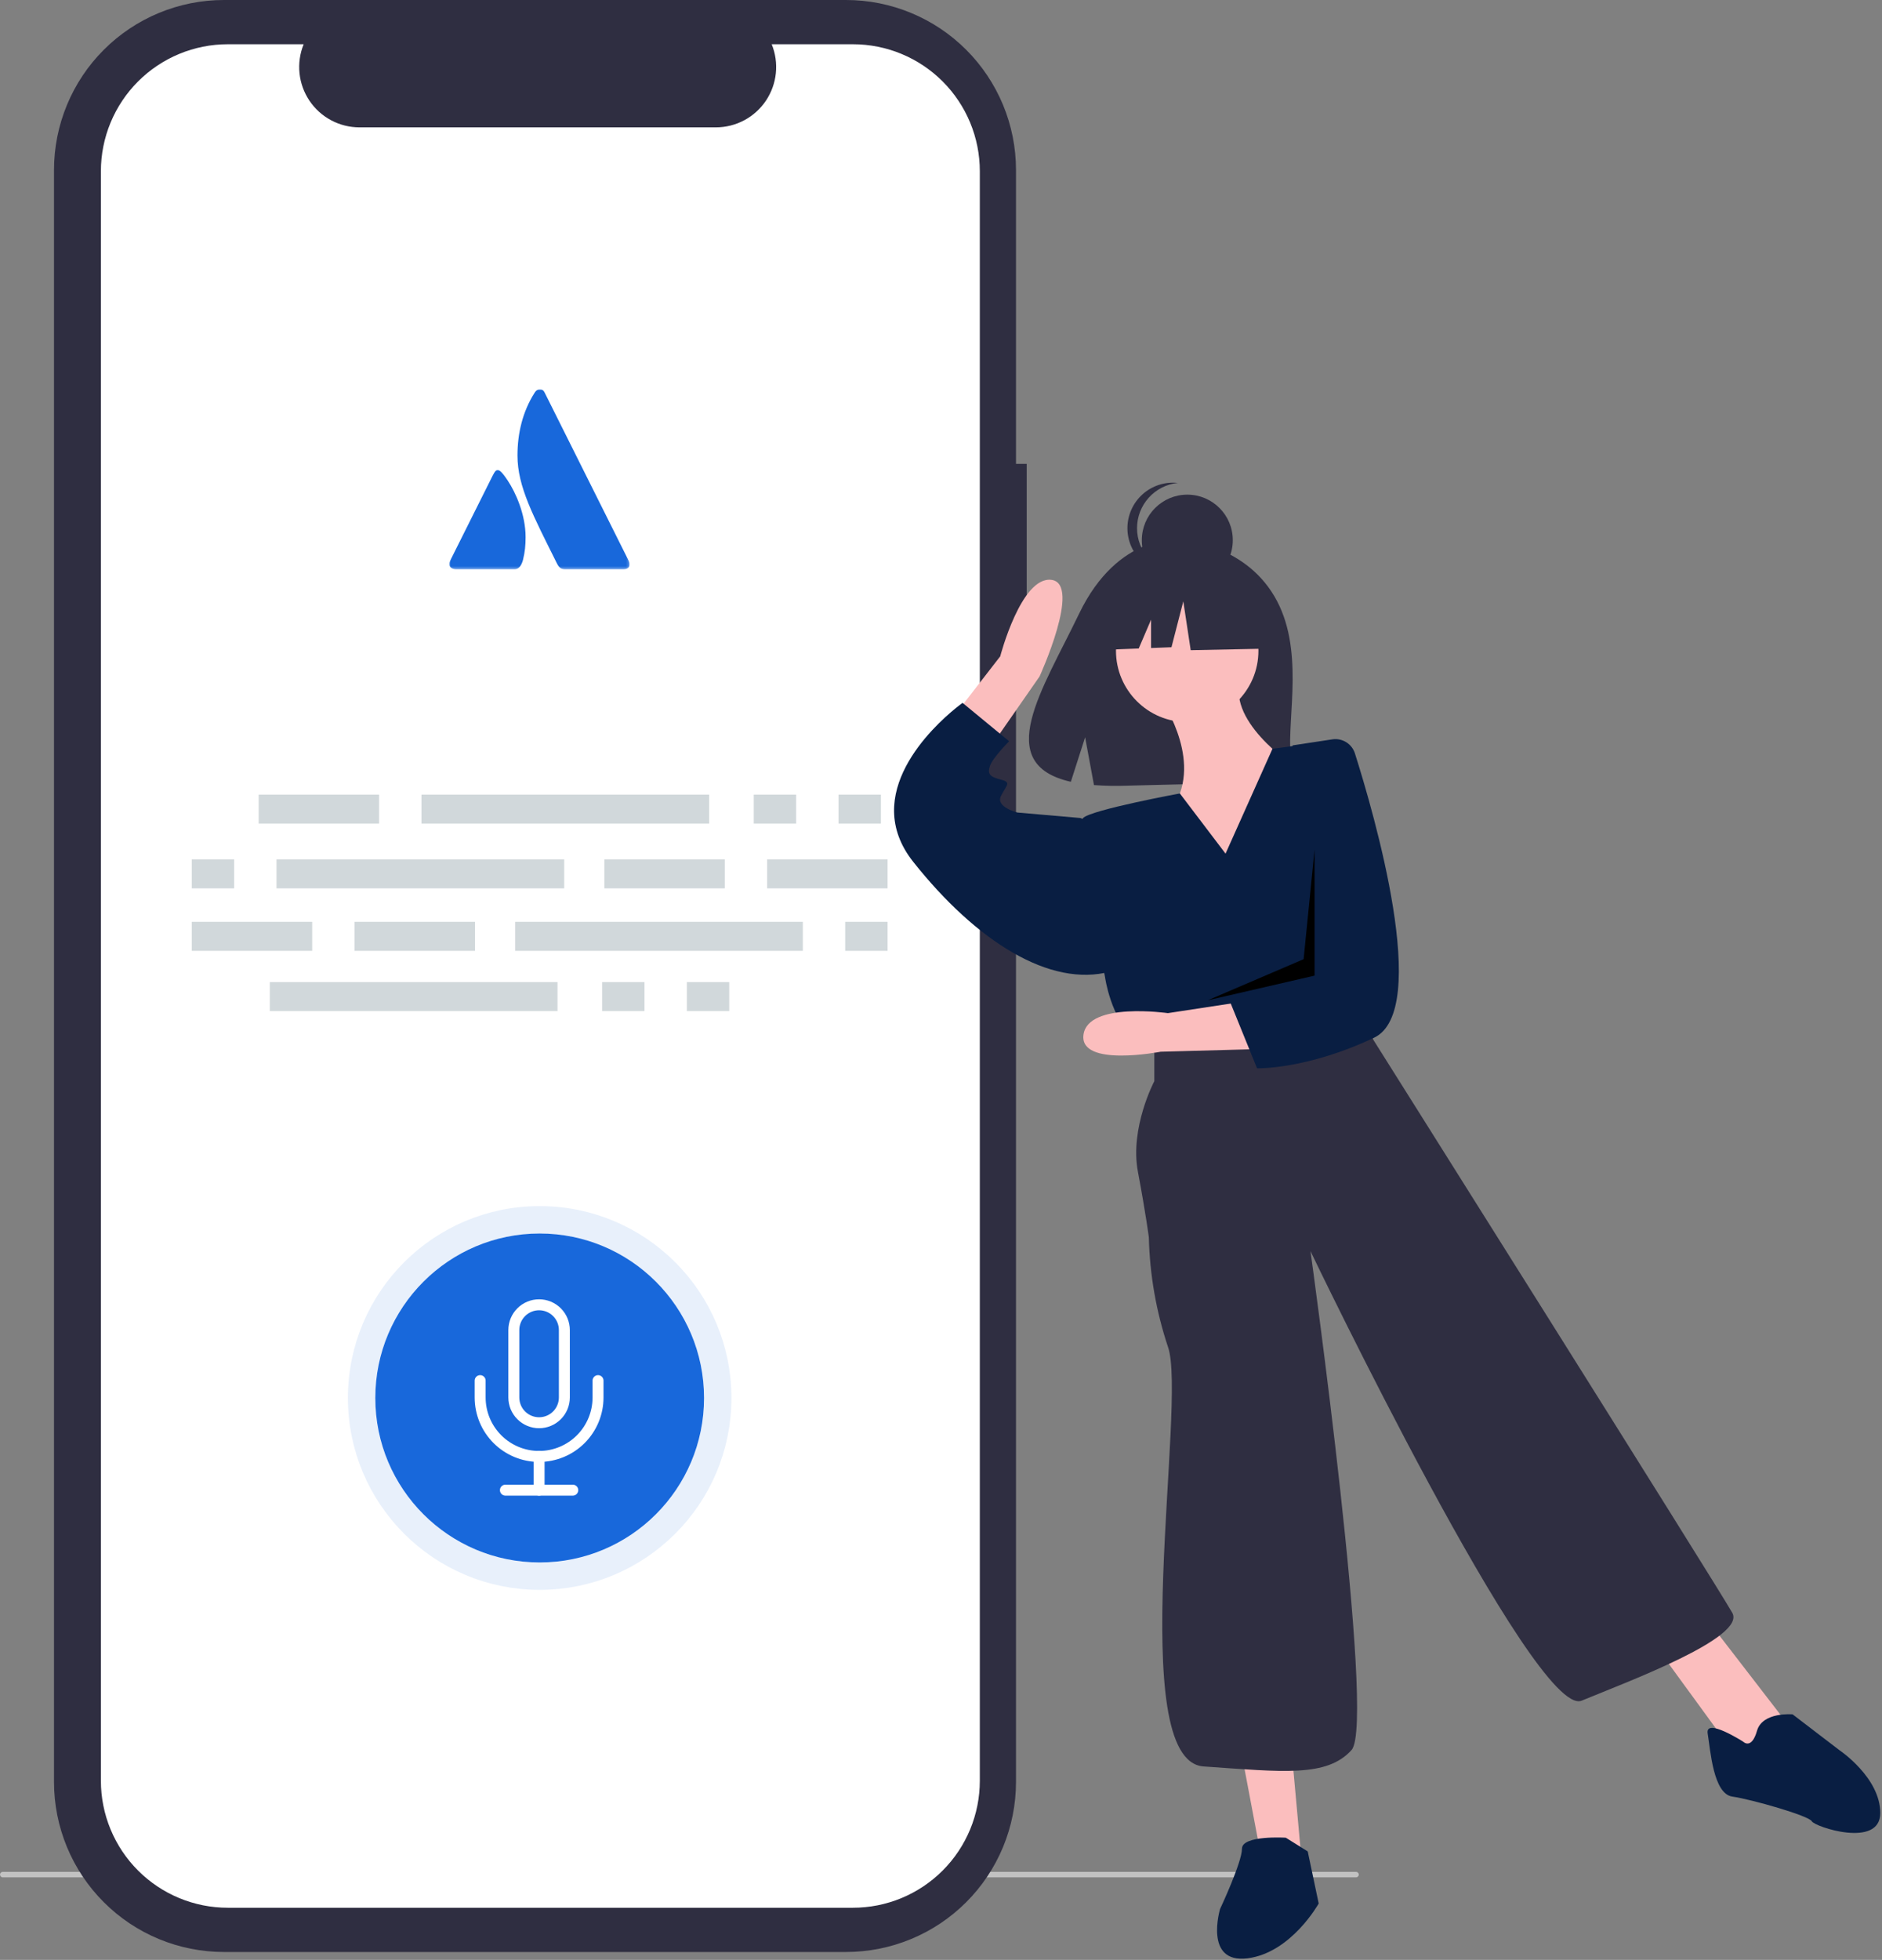
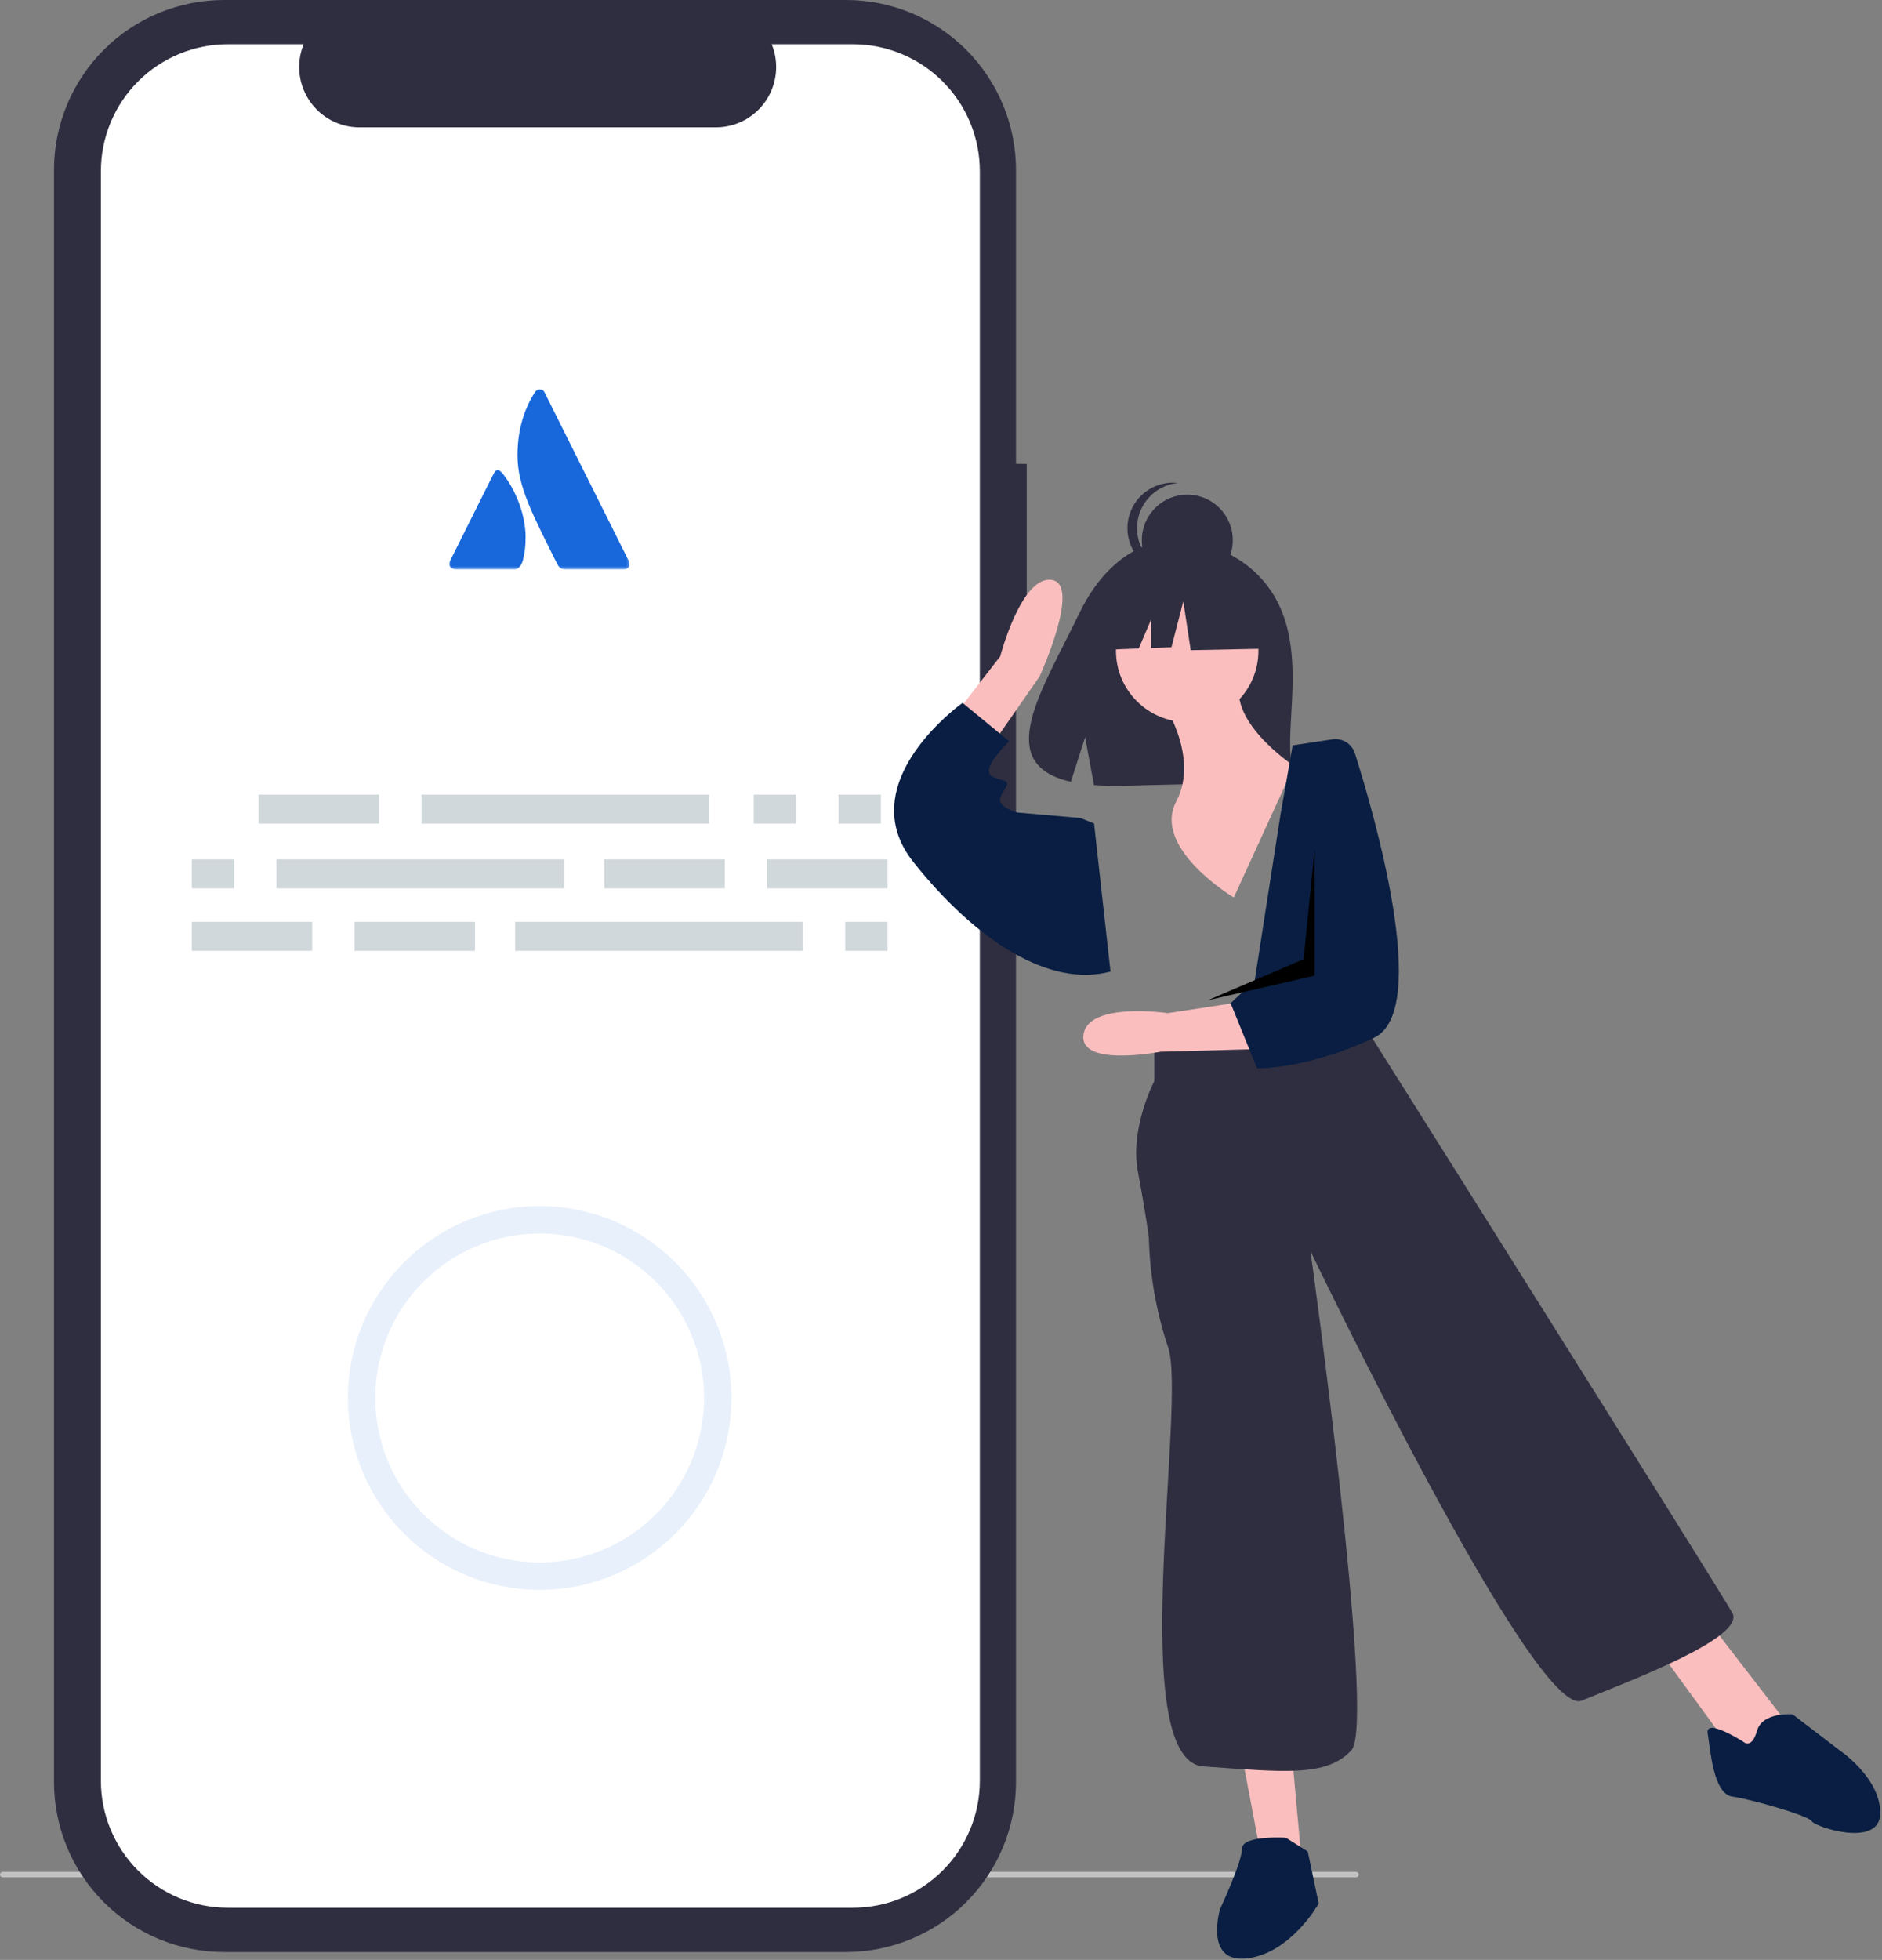
<svg xmlns="http://www.w3.org/2000/svg" width="687" height="715" viewBox="0 0 687 715" fill="none">
  <rect x="0" y="0" width="687" height="715" fill="#808080" stroke="none" />
  <path d="M495 682.871H1C0.448 682.871 0 683.319 0 683.871C0 684.423 0.448 684.871 1 684.871H495C495.552 684.871 496 684.423 496 683.871C496 683.319 495.552 682.871 495 682.871Z" fill="#C2C2C2" />
  <path d="M374.789 169.224H370.877V62.037C370.877 53.89 369.272 45.823 366.155 38.296C363.037 30.77 358.467 23.931 352.707 18.17C346.946 12.409 340.107 7.84 332.58 4.722C325.054 1.605 316.987 -3.02037e-05 308.84 4.26382e-10H81.75C73.604 -2.88905e-05 65.537 1.605 58.01 4.722C50.483 7.84 43.644 12.409 37.884 18.17C32.123 23.931 27.553 30.77 24.436 38.296C21.318 45.823 19.713 53.89 19.713 62.037V650.072C19.713 658.218 21.318 666.285 24.436 673.812C27.553 681.339 32.123 688.178 37.884 693.938C43.644 699.699 50.483 704.269 58.01 707.386C65.537 710.504 73.604 712.108 81.75 712.108H308.84C316.987 712.108 325.054 710.504 332.58 707.386C340.107 704.269 346.946 699.699 352.707 693.938C358.467 688.178 363.037 681.339 366.155 673.812C369.272 666.285 370.877 658.218 370.877 650.072V245.521H374.79L374.789 169.224Z" fill="#2F2E41" />
  <path d="M311.343 16.141H281.7C283.063 19.483 283.584 23.109 283.215 26.699C282.847 30.29 281.601 33.735 279.588 36.731C277.575 39.726 274.856 42.181 271.67 43.878C268.485 45.576 264.931 46.464 261.321 46.464H131.225C127.615 46.464 124.061 45.576 120.876 43.878C117.69 42.181 114.971 39.726 112.958 36.731C110.945 33.735 109.699 30.29 109.331 26.699C108.962 23.109 109.483 19.483 110.846 16.141H83.159C77.076 16.141 71.051 17.339 65.43 19.667C59.81 21.995 54.702 25.408 50.4 29.71C46.098 34.012 42.686 39.119 40.358 44.74C38.029 50.361 36.831 56.385 36.831 62.469V649.641C36.831 655.725 38.029 661.749 40.358 667.37C42.686 672.991 46.098 678.098 50.4 682.4C54.702 686.702 59.809 690.115 65.43 692.443C71.051 694.771 77.076 695.969 83.159 695.969H311.343C317.427 695.969 323.451 694.771 329.072 692.443C334.693 690.115 339.8 686.702 344.102 682.4C348.404 678.098 351.816 672.991 354.145 667.37C356.473 661.749 357.671 655.725 357.671 649.641V62.469C357.671 56.385 356.473 50.361 354.145 44.74C351.816 39.119 348.404 34.012 344.102 29.71C339.8 25.408 334.693 21.995 329.072 19.667C323.451 17.339 317.427 16.141 311.343 16.141Z" fill="white" />
  <mask id="mask0_494_28" style="mask-type:luminance" maskUnits="userSpaceOnUse" x="164" y="142" width="66" height="66">
    <path d="M229.802 142H164V207.684H229.802V142Z" fill="white" />
  </mask>
  <g mask="url(#mask0_494_28)">
    <path d="M229.091 203.771L198.976 143.541C198.383 142.237 197.79 142 197.079 142C196.486 142 195.775 142.237 195.063 143.423C190.795 150.181 188.898 158.006 188.898 166.187C188.898 177.569 194.708 188.239 203.244 205.431C204.193 207.328 204.904 207.684 206.564 207.684H227.431C228.972 207.684 229.802 207.091 229.802 205.905C229.802 205.312 229.684 204.957 229.091 203.771ZM185.341 175.316C182.97 171.759 182.259 171.522 181.666 171.522C181.073 171.522 180.717 171.759 179.65 173.893L164.593 204.008C164.119 204.957 164 205.312 164 205.787C164 206.735 164.83 207.684 166.608 207.684H187.831C189.254 207.684 190.321 206.498 190.914 204.245C191.625 201.4 191.862 198.91 191.862 195.946C191.862 187.647 188.187 179.584 185.341 175.316Z" fill="#1868DB" />
  </g>
  <path d="M138.385 289.887H94.423V300.47H138.385V289.887Z" fill="#D1D8DB" />
  <path d="M290.622 289.887H275.154V300.47H290.622V289.887Z" fill="#D1D8DB" />
  <path d="M321.558 289.887H306.09V300.47H321.558V289.887Z" fill="#D1D8DB" />
  <path d="M258.872 289.887H153.853V300.47H258.872V289.887Z" fill="#D1D8DB" />
-   <path d="M235.263 358.271H219.795V368.855H235.263V358.271Z" fill="#D1D8DB" />
-   <path d="M266.199 358.271H250.731V368.855H266.199V358.271Z" fill="#D1D8DB" />
-   <path d="M203.513 358.271H98.494V368.855H203.513V358.271Z" fill="#D1D8DB" />
+   <path d="M266.199 358.271H250.731V368.855V358.271Z" fill="#D1D8DB" />
  <path d="M264.57 313.496H220.609V324.079H264.57V313.496Z" fill="#D1D8DB" />
  <path d="M324 313.496H280.039V324.079H324V313.496Z" fill="#D1D8DB" />
  <path d="M85.468 313.496H70V324.079H85.468V313.496Z" fill="#D1D8DB" />
  <path d="M205.955 313.496H100.936V324.079H205.955V313.496Z" fill="#D1D8DB" />
  <path d="M129.43 346.875H173.391V336.292H129.43V346.875Z" fill="#D1D8DB" />
  <path d="M70 346.875H113.961V336.292H70V346.875Z" fill="#D1D8DB" />
  <path d="M308.532 346.875H324V336.292H308.532V346.875Z" fill="#D1D8DB" />
  <path d="M188.045 346.875H293.064V336.292H188.045V346.875Z" fill="#D1D8DB" />
-   <path d="M197 570C230.137 570 257 543.137 257 510C257 476.863 230.137 450 197 450C163.863 450 137 476.863 137 510C137 543.137 163.863 570 197 570Z" fill="#1868DB" />
  <path d="M197 445C232.899 445 262 474.101 262 510C262 545.899 232.899 575 197 575C161.101 575 132 545.899 132 510C132 474.101 161.101 445 197 445Z" stroke="#1868DB" stroke-opacity="0.1" stroke-width="10" />
  <path d="M196.789 476C194.343 476 191.998 476.972 190.268 478.701C188.539 480.43 187.567 482.776 187.567 485.221V509.811C187.567 512.257 188.539 514.602 190.268 516.331C191.998 518.061 194.343 519.032 196.789 519.032C199.234 519.032 201.58 518.061 203.309 516.331C205.038 514.602 206.01 512.257 206.01 509.811V485.221C206.01 482.776 205.038 480.43 203.309 478.701C201.58 476.972 199.234 476 196.789 476Z" stroke="white" stroke-width="4" stroke-linecap="round" stroke-linejoin="round" />
-   <path d="M218.305 503.664V509.812C218.305 515.518 216.038 520.991 212.003 525.026C207.968 529.061 202.495 531.328 196.789 531.328C191.082 531.328 185.609 529.061 181.574 525.026C177.539 520.991 175.272 515.518 175.272 509.812V503.664" stroke="white" stroke-width="4" stroke-linecap="round" stroke-linejoin="round" />
  <path d="M196.789 531.328V543.623" stroke="white" stroke-width="4" stroke-linecap="round" stroke-linejoin="round" />
  <path d="M184.494 543.622H209.084" stroke="white" stroke-width="4" stroke-linecap="round" stroke-linejoin="round" />
  <path d="M465.17 217.483C453.563 197.871 430.6 196.957 430.6 196.957C430.6 196.957 408.223 194.095 393.869 223.965C380.489 251.806 362.024 278.686 390.896 285.204L396.111 268.972L399.341 286.412C403.452 286.708 407.576 286.778 411.694 286.623C442.614 285.625 472.06 286.915 471.112 275.82C469.851 261.071 476.338 236.354 465.17 217.483Z" fill="#2F2E41" />
  <path d="M423.371 254.418C423.371 254.418 438.371 275.418 429.371 292.418C420.371 309.418 450.371 327.418 450.371 327.418L472.371 279.418C472.371 279.418 446.371 262.418 453.371 246.418L423.371 254.418Z" fill="#FBBEBE" />
  <path d="M433.371 263.418C447.73 263.418 459.371 251.777 459.371 237.418C459.371 223.059 447.73 211.418 433.371 211.418C419.011 211.418 407.371 223.059 407.371 237.418C407.371 251.777 419.011 263.418 433.371 263.418Z" fill="#FBBEBE" />
  <path d="M343.391 267.474L365.119 239.44C365.119 239.44 372.77 210.055 383.85 211.545C394.931 213.035 379.474 246.785 379.474 246.785L357.884 277.815L343.391 267.474Z" fill="#FBBEBE" />
  <path d="M453.371 640.418L460.371 677.418L475.371 681.418L471.371 637.418L453.371 640.418Z" fill="#FBBEBE" />
  <path d="M604.371 600.418L631.371 637.418L642.371 642.418L651.371 627.418L624.371 592.418L604.371 600.418Z" fill="#FBBEBE" />
-   <path d="M447.37 311.418L430.689 289.459C430.689 289.459 398.37 295.418 395.37 298.418C392.37 301.418 403.37 356.418 403.37 356.418C403.37 356.418 405.37 371.418 414.37 379.418L423.37 385.418L497.37 370.418L500.153 337.492C501.166 325.499 499.663 313.427 495.74 302.049C491.817 290.671 485.56 280.238 477.37 271.418L464.495 273.178L447.37 311.418Z" fill="#091E42" />
  <path d="M399.371 300.418L394.371 298.418L371.371 296.418C371.371 296.418 363.371 294.418 365.371 290.418C367.371 286.418 369.371 285.418 365.371 284.418C361.371 283.418 360.371 282.418 361.371 279.418C362.371 276.418 368.371 270.418 368.371 270.418L351.371 256.418C351.371 256.418 350.45 257.069 348.963 258.273C340.523 265.107 313.816 289.762 333.371 314.418C356.371 343.418 383.371 360.418 405.371 354.418L399.371 300.418Z" fill="#091E42" />
  <path d="M421.371 380.418V394.418C421.371 394.418 412.371 411.418 415.371 427.418C418.371 443.418 419.371 451.418 419.371 451.418C419.697 465.026 422.056 478.508 426.371 491.418C433.371 511.418 410.371 642.418 439.371 644.418C468.371 646.418 484.371 648.418 493.371 638.418C502.371 628.418 478.371 456.418 478.371 456.418C478.371 456.418 560.371 627.418 577.371 620.418C594.371 613.418 637.371 597.418 632.371 588.418C627.371 579.418 501.371 379.418 501.371 379.418L497.371 370.418L421.371 380.418Z" fill="#2F2E41" />
  <path d="M469.371 670.418C469.371 670.418 453.371 669.418 453.371 674.418C453.371 679.418 445.371 696.418 445.371 696.418C445.371 696.418 439.371 716.418 455.371 714.418C471.371 712.418 481.371 694.418 481.371 694.418L477.371 675.418L469.371 670.418Z" fill="#091E42" />
  <path d="M636.37 635.417C636.37 635.417 622.37 626.417 623.37 632.417C624.37 638.417 625.37 654.417 632.37 655.417C639.37 656.417 660.37 662.417 661.37 664.417C662.37 666.417 686.37 674.417 686.37 661.417C686.37 648.417 671.37 638.417 671.37 638.417L654.37 625.417C654.37 625.417 643.37 624.417 641.37 631.417C639.37 638.417 636.37 635.417 636.37 635.417Z" fill="#091E42" />
  <path d="M433.41 213.661C442.58 213.661 450.014 206.227 450.014 197.057C450.014 187.887 442.58 180.453 433.41 180.453C424.24 180.453 416.806 187.887 416.806 197.057C416.806 206.227 424.24 213.661 433.41 213.661Z" fill="#2F2E41" />
  <path d="M415.059 192.688C415.059 188.587 416.577 184.631 419.32 181.583C422.063 178.535 425.837 176.609 429.915 176.177C427.599 175.931 425.257 176.174 423.042 176.891C420.826 177.609 418.786 178.784 417.055 180.341C415.323 181.898 413.938 183.802 412.99 185.929C412.043 188.056 411.553 190.359 411.553 192.688C411.553 195.017 412.043 197.319 412.99 199.446C413.938 201.573 415.323 203.477 417.055 205.034C418.786 206.591 420.826 207.767 423.042 208.484C425.257 209.201 427.599 209.445 429.915 209.198C425.837 208.766 422.063 206.841 419.32 203.792C416.577 200.744 415.059 196.789 415.059 192.688Z" fill="#2F2E41" />
  <path d="M460.038 215.593L437.352 203.709L406.022 208.571L399.541 237.199L415.676 236.579L420.184 226.061V236.405L427.629 236.119L431.95 219.374L434.651 237.199L461.119 236.659L460.038 215.593Z" fill="#2F2E41" />
  <path d="M458.68 382.734L423.693 383.68C423.693 383.68 393.839 389.489 395.514 377.439C397.189 365.389 426.313 369.604 426.313 369.604L458.193 364.74L458.68 382.734Z" fill="#FBBEBE" />
  <path d="M486.362 269.723C488.12 269.457 489.916 269.827 491.426 270.767C492.936 271.707 494.061 273.155 494.598 274.851C501.447 296.435 522.548 368.664 501.583 378.574C476.889 390.245 458.869 389.732 458.869 389.732L449.224 365.984L458.004 357.744L467.379 297.468L471.871 271.918L486.362 269.723Z" fill="#091E42" />
  <path d="M479.871 309.918L475.871 349.918L440.871 364.918L479.871 355.918V309.918Z" fill="black" />
</svg>